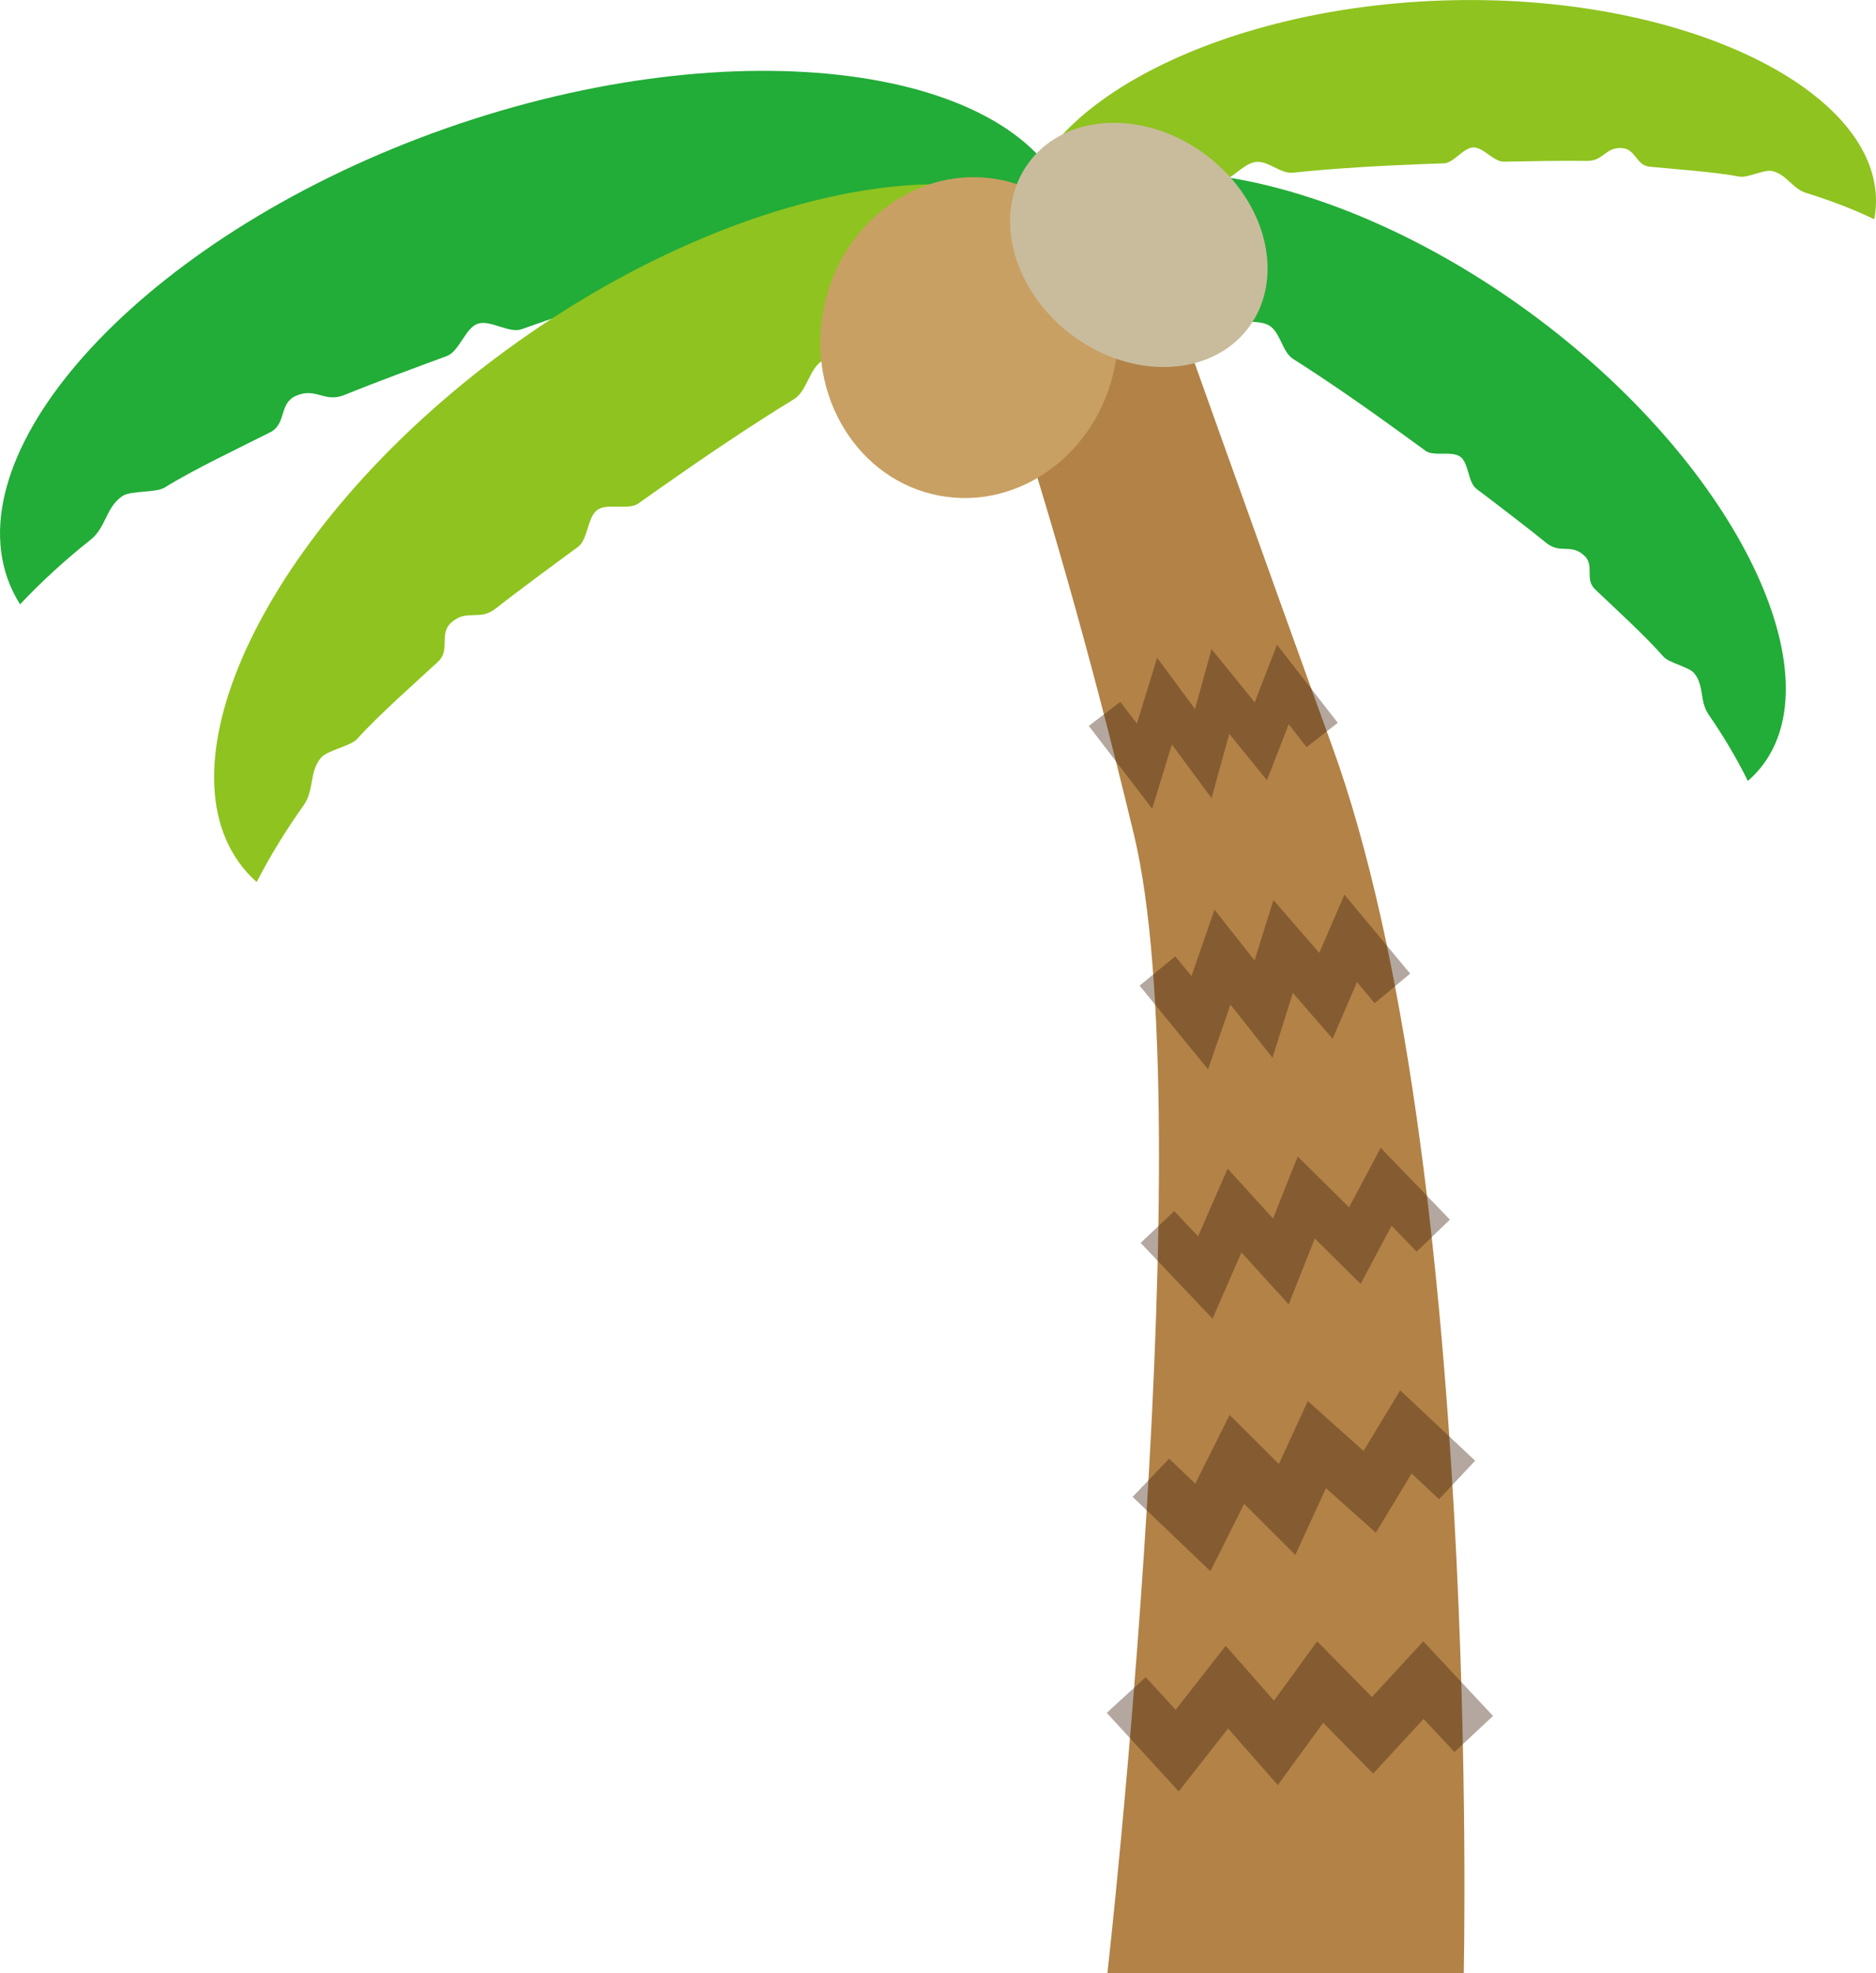
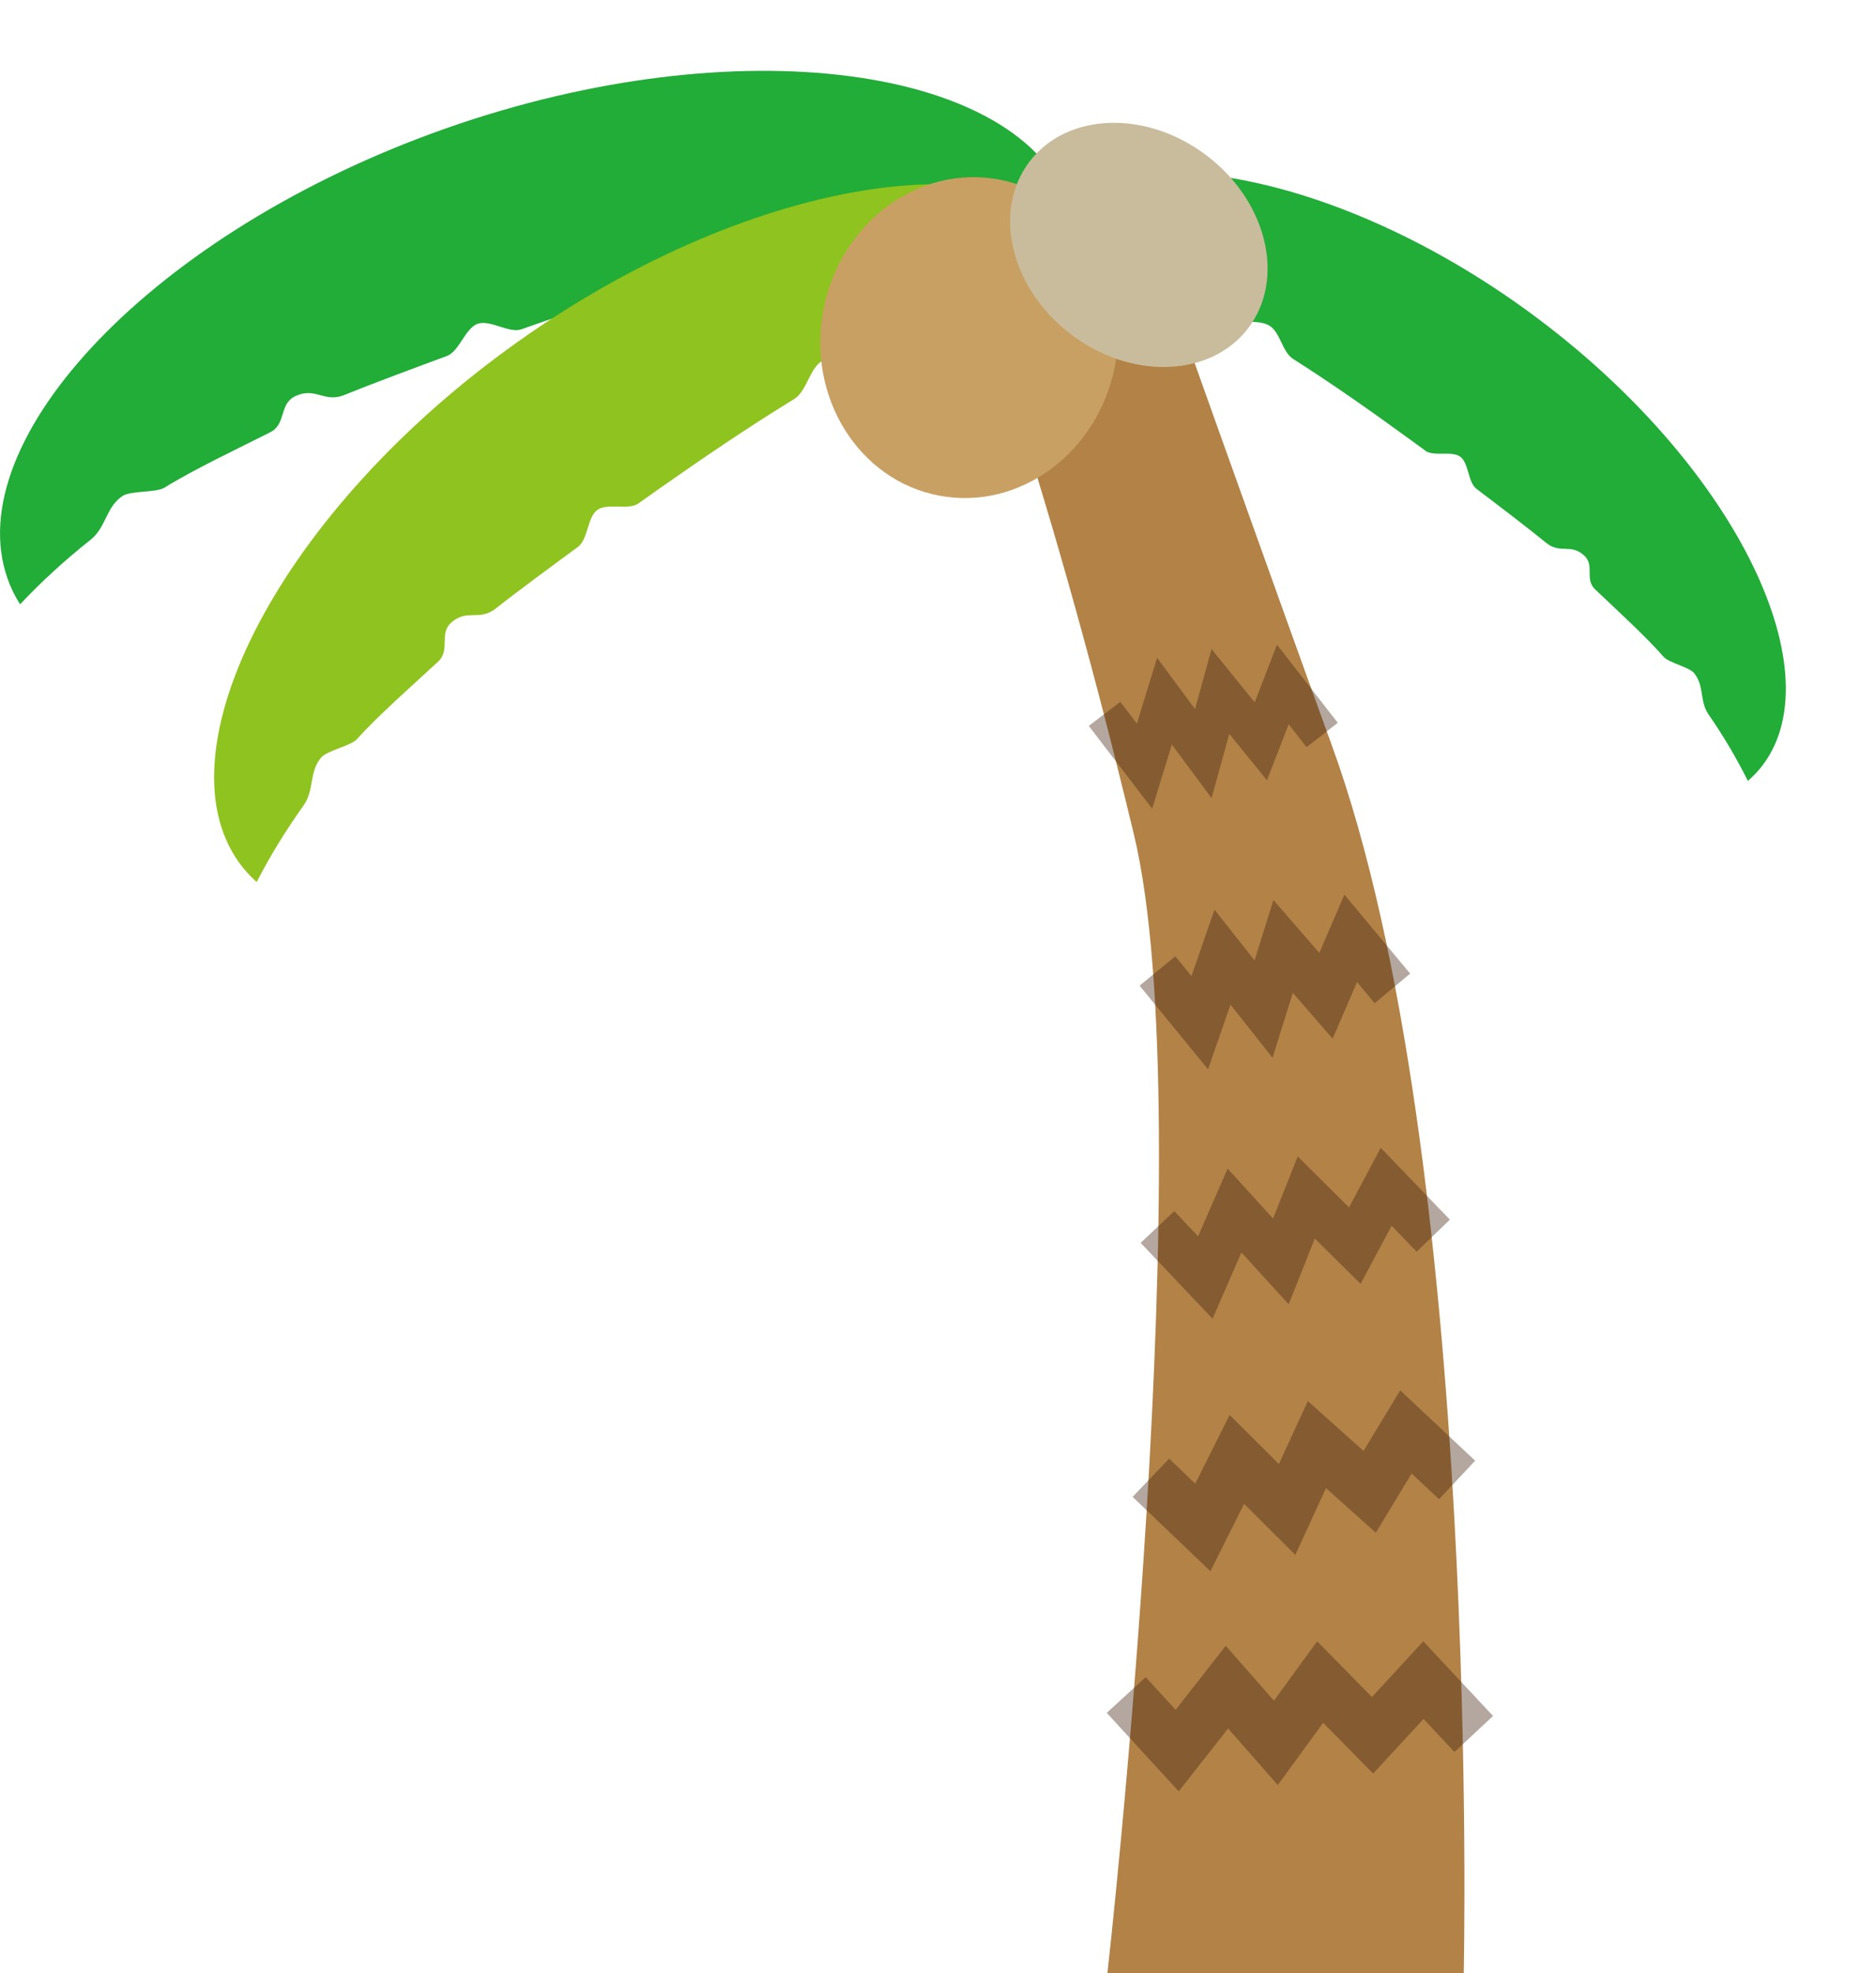
<svg xmlns="http://www.w3.org/2000/svg" id="_レイヤー_2" data-name="レイヤー 2" viewBox="0 0 284.31 299.02">
  <defs>
    <style>
      .cls-1 {
        fill: #22ac38;
      }

      .cls-2 {
        fill: #b28247;
      }

      .cls-3 {
        fill: #8fc31f;
      }

      .cls-4 {
        fill: #40220f;
      }

      .cls-5 {
        opacity: .4;
      }

      .cls-6 {
        fill: #c9bc9c;
      }

      .cls-7 {
        fill: #c9a063;
      }
    </style>
  </defs>
  <g id="_コーダ君" data-name="コーダ君">
    <g>
      <path class="cls-2" d="M221.83,299.02h-54s14.5-129,4-172.64c-14.08-58.51-26.5-88.97-26.5-88.97l28.75-1.93s19.64,55.16,27.75,77.44c22.78,62.59,20,186.09,20,186.09Z" />
      <path class="cls-1" d="M79.01,49.9c1.26-.44,2.52-.88,3.78-1.32,8.22-2.85,16.55-5.59,24.97-7.92,2.36-.65,3.74-4.11,6.12-4.69,2.48-.61,5.96,1.66,8.45,1.15,5.72-1.18,11.47-2.1,17.25-2.66,1.98-.19,2.97-3.17,4.95-3.28.99-.05,2.98,2.74,3.97,2.71,4.77-.14,9.57,0,14.37.45-.19-1.11-.44-2.2-.81-3.26-7.38-21-50.06-27.24-94.5-11.62C23.13,35.1-6.25,66.67,1.14,87.67c.48,1.38,1.12,2.67,1.9,3.91,3.31-3.52,6.89-6.77,10.68-9.78,2.38-1.89,2.3-4.91,4.83-6.63,1.27-.86,5.11-.47,6.41-1.29,4.24-2.66,11.47-6.09,15.97-8.36,2.54-1.28,1.29-4.34,3.89-5.52,3.06-1.39,4.31,1.11,7.41-.16,4.21-1.72,11.28-4.34,15.49-5.89,1.89-.7,2.78-4.21,4.65-4.88,1.9-.68,4.78,1.49,6.65.83Z" />
      <path class="cls-3" d="M96.76,76.28c1.02-.72,2.05-1.45,3.07-2.17,6.69-4.7,13.51-9.34,20.51-13.63,1.97-1.2,2.32-4.68,4.31-5.82,2.08-1.19,5.81-.04,7.93-1.15,4.86-2.55,9.82-4.87,14.9-6.87,1.74-.69,1.86-3.64,3.63-4.25.88-.3,3.4,1.7,4.29,1.42,4.28-1.36,8.64-2.49,13.11-3.32-.45-.95-.97-1.87-1.58-2.74-12.12-17.06-52.3-11.64-88.41,14.01-36.11,25.64-54.47,61.8-42.35,78.86.79,1.12,1.71,2.13,2.73,3.04,2.08-4.04,4.47-7.9,7.11-11.61,1.66-2.33.8-5.04,2.65-7.24.93-1.1,4.5-1.75,5.46-2.83,3.14-3.5,8.78-8.48,12.26-11.7,1.97-1.82.04-4.26,2.08-6,2.41-2.05,4.19-.11,6.66-2.06,3.36-2.65,9.07-6.85,12.47-9.34,1.53-1.12,1.42-4.52,2.94-5.61,1.54-1.1,4.7.1,6.23-.98Z" />
      <path class="cls-1" d="M216,68.28c-.87-.64-1.74-1.27-2.61-1.9-5.68-4.13-11.47-8.21-17.42-11.99-1.67-1.06-1.92-4.05-3.62-5.06-1.77-1.05-4.99-.12-6.8-1.1-4.13-2.25-8.36-4.31-12.7-6.1-1.48-.61-1.54-3.15-3.05-3.69-.75-.28-2.95,1.41-3.71,1.15-3.66-1.23-7.39-2.25-11.21-3.03.4-.81.85-1.6,1.39-2.33,10.64-14.48,45.07-9.27,75.72,13.24,30.65,22.52,45.92,53.82,35.28,68.3-.69.95-1.5,1.8-2.38,2.57-1.73-3.5-3.73-6.85-5.95-10.06-1.4-2.02-.62-4.34-2.18-6.26-.78-.96-3.83-1.56-4.65-2.5-2.65-3.05-7.42-7.4-10.37-10.21-1.66-1.59.02-3.66-1.71-5.18-2.03-1.79-3.59-.15-5.69-1.86-2.85-2.32-7.69-6.01-10.58-8.19-1.3-.98-1.15-3.9-2.44-4.86-1.31-.97-4.04.02-5.33-.93Z" />
-       <path class="cls-3" d="M218.8,24.75c-1.01.04-2.02.07-3.04.11-6.6.26-13.24.62-19.84,1.31-1.85.19-3.78-1.87-5.62-1.63-1.92.26-3.75,2.82-5.66,3.15-4.37.74-8.69,1.69-12.93,2.89-1.45.41-2.98-1.42-4.41-.94-.71.23-1.35,2.76-2.06,3.01-3.41,1.22-6.76,2.64-10.03,4.29-.18-.83-.3-1.67-.33-2.53C154.3,17.53,182.74,1.32,218.48.08c35.74-1.24,65.24,12.96,65.82,29.85.04,1.11-.05,2.2-.26,3.29-3.31-1.58-6.74-2.88-10.25-3.96-2.21-.68-2.98-2.84-5.25-3.35-1.13-.26-3.74,1.08-4.89.86-3.73-.71-9.79-1.14-13.6-1.5-2.15-.2-2.11-2.71-4.27-2.83-2.55-.13-2.74,1.98-5.29,1.94-3.46-.05-9.17.05-12.58.12-1.53.03-3.12-2.21-4.63-2.16-1.53.05-2.97,2.37-4.48,2.43Z" />
-       <path class="cls-7" d="M168.98,55.4c-2.54,13.22-14.49,22.04-26.69,19.7-12.2-2.34-20.04-14.96-17.5-28.18,2.54-13.22,14.49-22.04,26.69-19.7,12.2,2.34,20.04,14.96,17.5,28.18Z" />
+       <path class="cls-7" d="M168.98,55.4c-2.54,13.22-14.49,22.04-26.69,19.7-12.2-2.34-20.04-14.96-17.5-28.18,2.54-13.22,14.49-22.04,26.69-19.7,12.2,2.34,20.04,14.96,17.5,28.18" />
      <path class="cls-6" d="M182.92,23.6c9.14,6.98,11.93,18.69,6.22,26.16-5.7,7.46-17.74,7.85-26.88.87-9.14-6.98-11.92-18.7-6.22-26.16,5.7-7.46,17.73-7.85,26.87-.87Z" />
      <g class="cls-5">
        <polygon class="cls-4" points="174.61 122.54 165.01 110 169.78 106.36 172.3 109.65 175.36 99.68 181.11 107.45 183.61 98.36 190.15 106.43 193.53 97.7 202.74 109.53 198.01 113.22 195.3 109.74 192.01 118.24 186.3 111.2 183.61 120.94 177.6 112.81 174.61 122.54" />
      </g>
      <g class="cls-5">
        <polygon class="cls-4" points="183.08 162.04 172.71 149.36 178.12 144.92 180.57 147.91 184.06 137.85 190.13 145.54 192.99 136.39 199.94 144.4 203.75 135.57 213.71 147.54 208.33 152.02 205.66 148.81 201.96 157.4 195.93 150.45 192.85 160.29 186.48 152.23 183.08 162.04" />
      </g>
      <g class="cls-5">
        <polygon class="cls-4" points="183.76 199.83 172.87 188.34 177.96 183.53 181.57 187.35 186.05 177.09 192.93 184.65 196.67 175.25 204.45 182.96 209.25 173.94 219.73 184.82 214.69 189.67 210.9 185.74 206.2 194.55 199.26 187.68 195.3 197.65 188.14 189.79 183.76 199.83" />
      </g>
      <g class="cls-5">
        <polygon class="cls-4" points="183.44 238.09 171.65 226.83 177.18 221.04 181.14 224.83 186.35 214.42 193.82 221.85 198.2 212.32 206.65 219.87 212.2 210.69 223.56 221.35 218.09 227.18 213.93 223.29 208.51 232.26 200.95 225.5 196.31 235.62 188.55 227.89 183.44 238.09" />
      </g>
      <g class="cls-5">
        <polygon class="cls-4" points="178.64 271.46 167.73 259.56 173.63 254.15 178.17 259.1 185.76 249.4 193.07 257.71 199.62 248.72 207.92 257.16 215.7 248.72 226.27 260.03 220.43 265.49 215.74 260.48 208.1 268.76 200.53 261.06 193.65 270.5 186.12 261.92 178.64 271.46" />
      </g>
    </g>
  </g>
</svg>